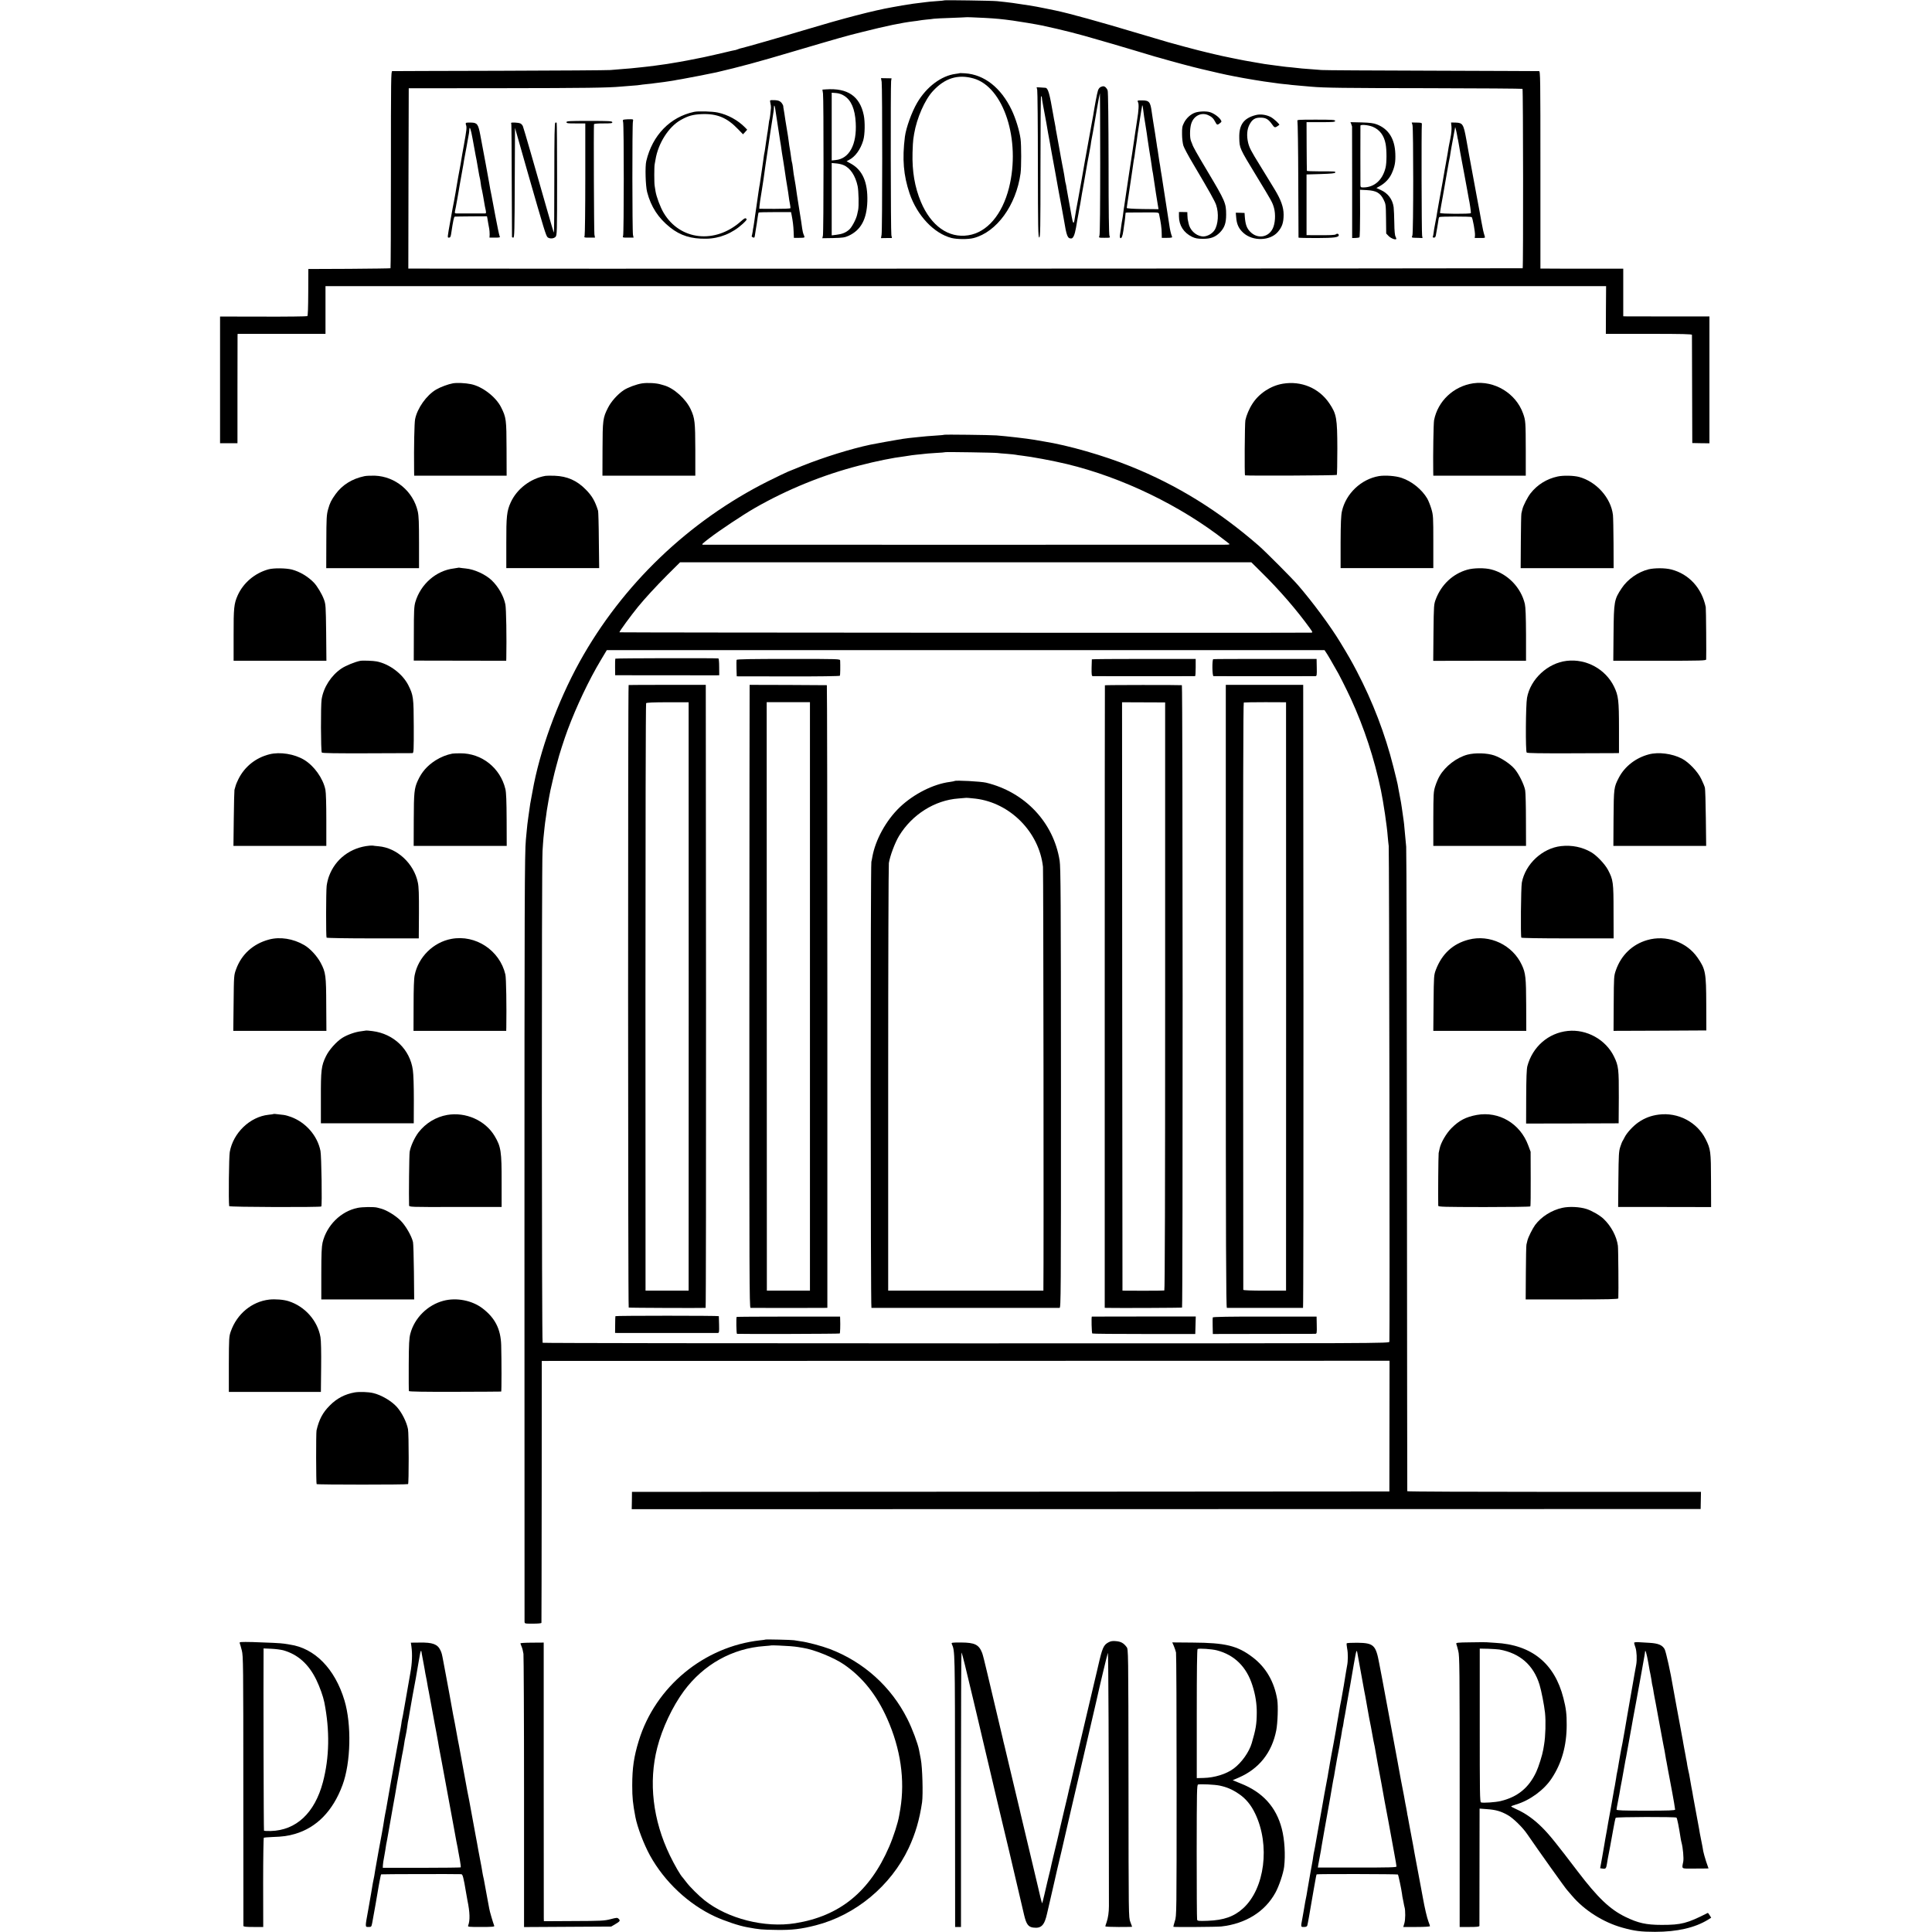
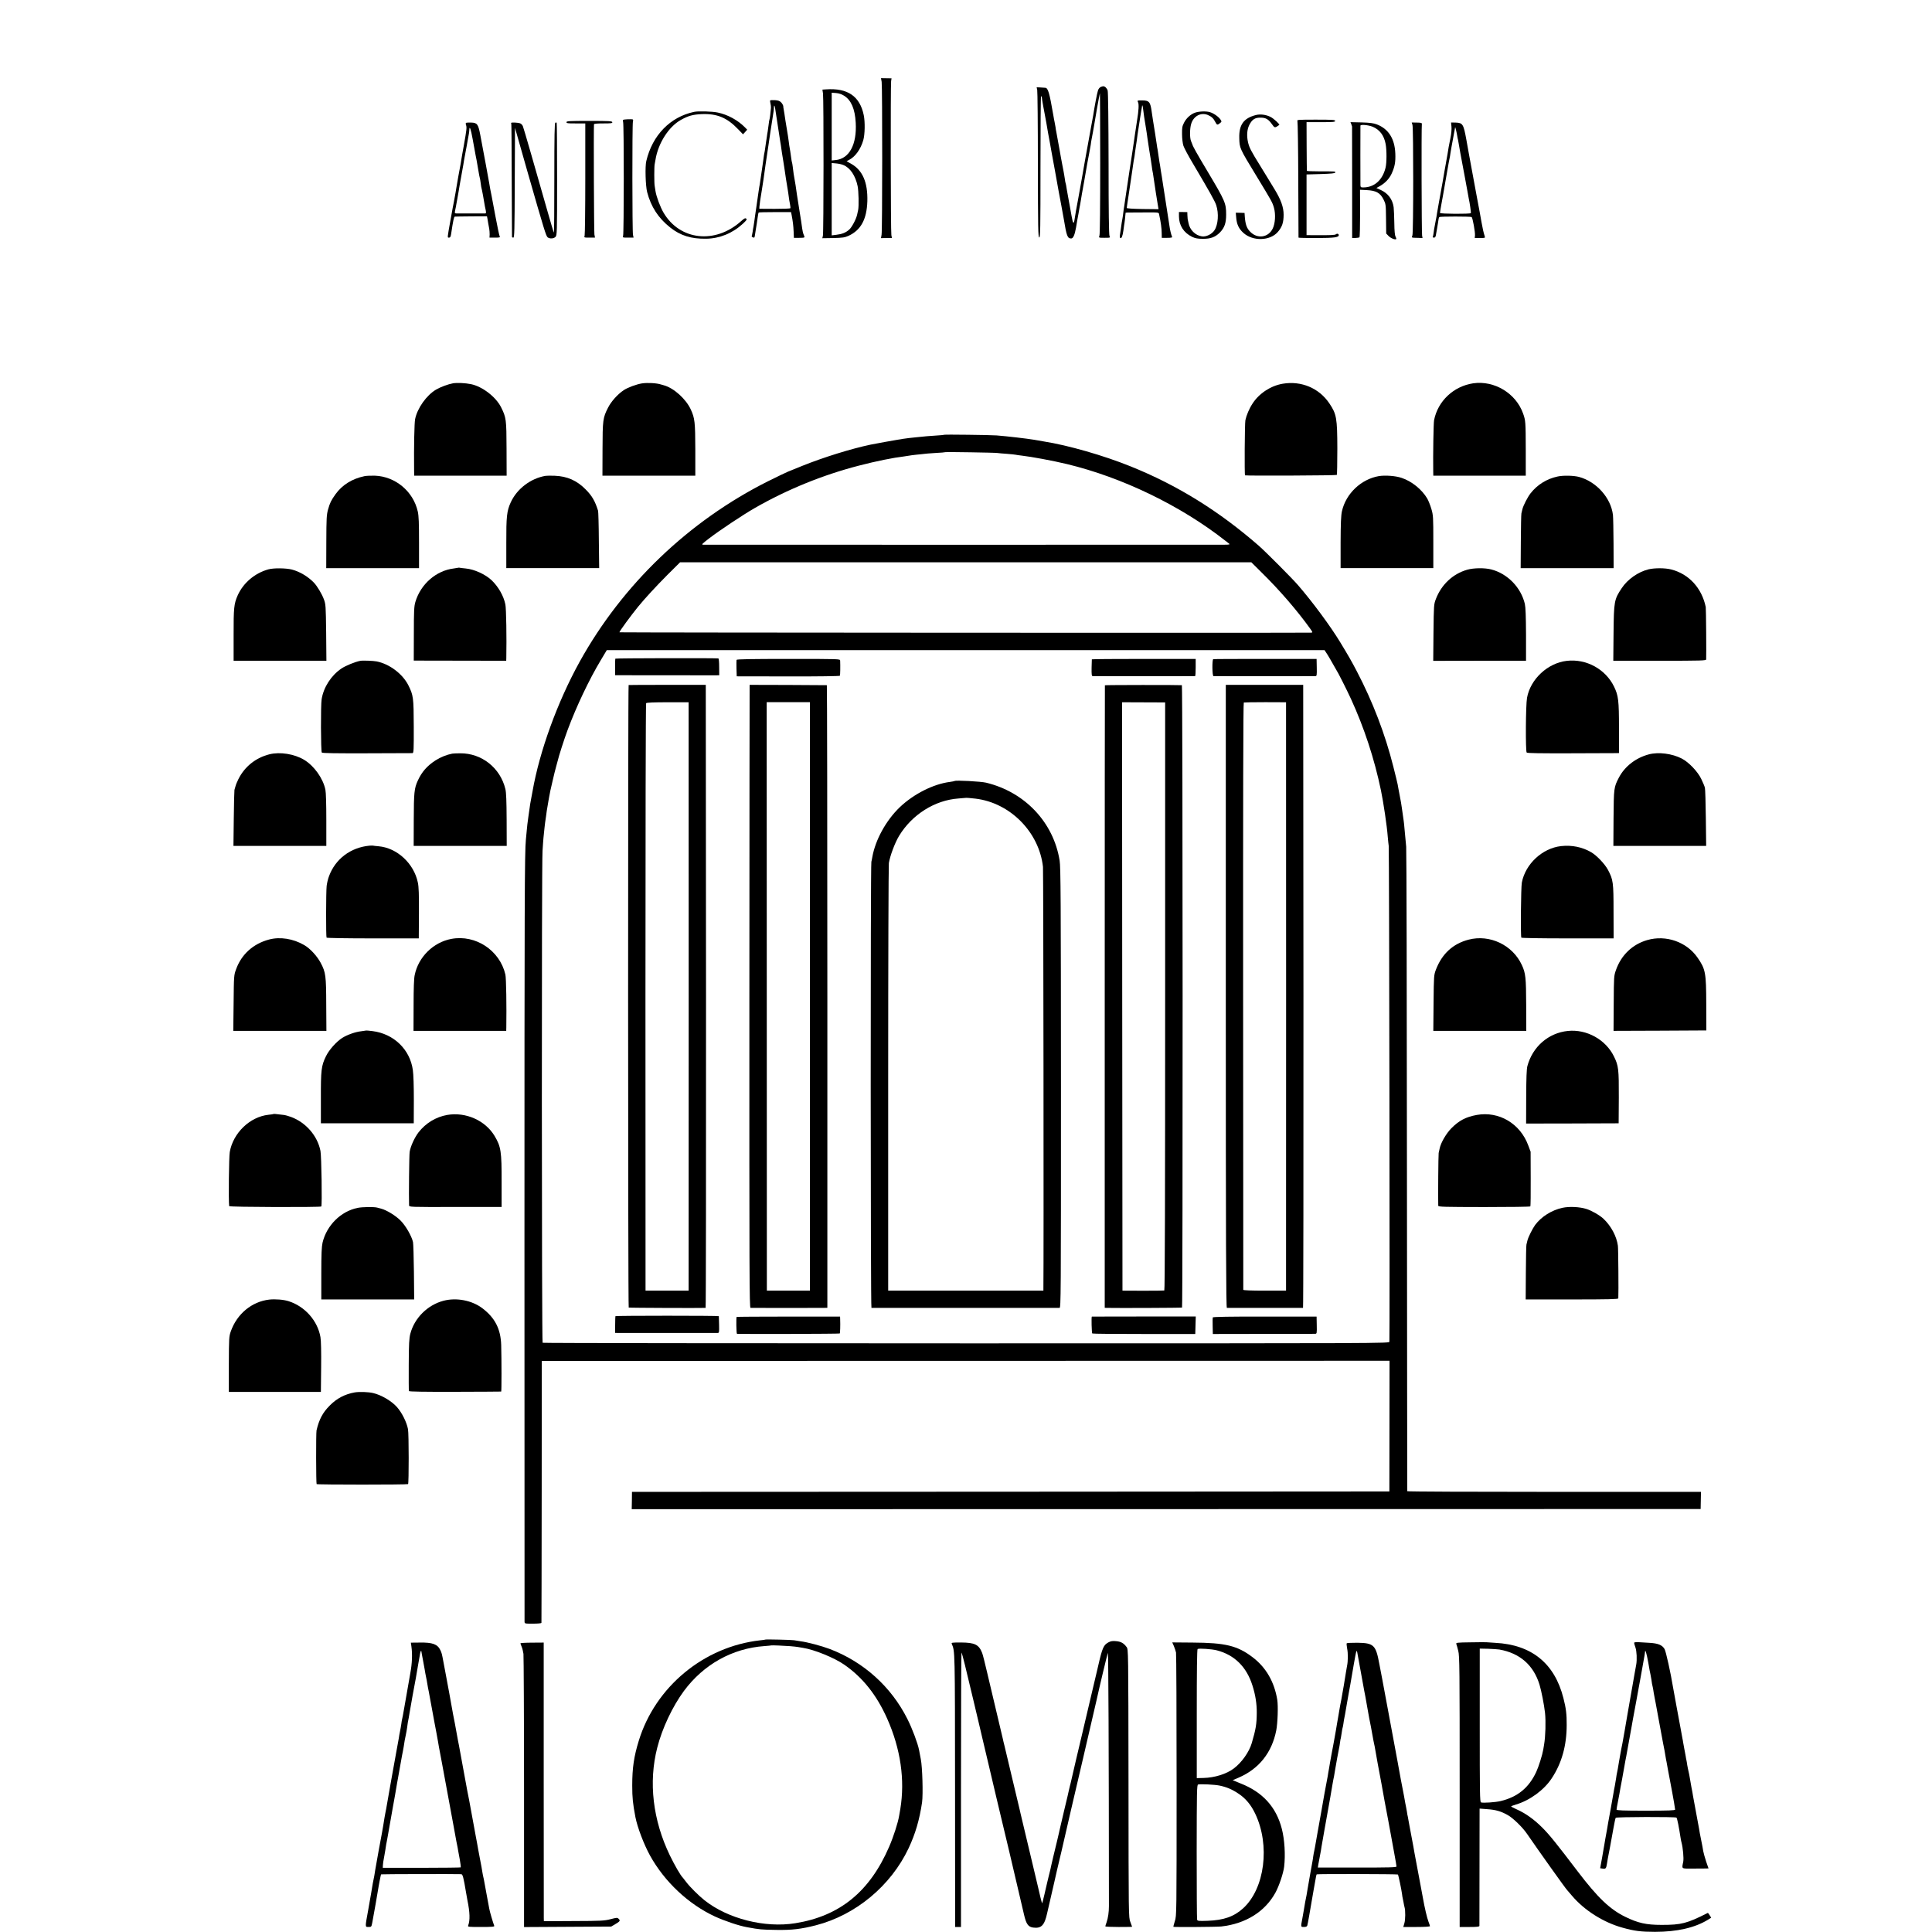
<svg xmlns="http://www.w3.org/2000/svg" version="1.0" width="2309pt" height="2309pt" viewBox="0 0 2309 2309" preserveAspectRatio="xMidYMid meet">
  <g transform="translate(0,2309) scale(0.1,-0.1)" fill="#000000" stroke="none">
-     <path d="M11289 23086 c-2 -2 -47 -7 -100 -10 -52 -4 -106 -8 -120 -11 -13 -2 -49 -6 -80 -10 -31 -3 -67 -8 -80 -10 -13 -3 -41 -7 -64 -10 -34 -5 -71 -11 -180 -31 -224 -39 -592 -135 -1057 -275 -235 -71 -709 -207 -741 -213 -12 -2 -35 -9 -52 -16 -16 -6 -32 -11 -35 -10 -3 0 -54 -11 -115 -26 -60 -14 -117 -28 -125 -29 -8 -2 -67 -15 -130 -29 -102 -22 -283 -56 -380 -71 -19 -3 -46 -7 -60 -10 -43 -7 -221 -31 -305 -39 -119 -13 -144 -15 -225 -21 -47 -3 -112 -9 -145 -12 -33 -3 -629 -7 -1325 -9 -696 -2 -1273 -3 -1282 -4 -15 0 -16 -85 -16 -1176 0 -646 -2 -1177 -5 -1180 -2 -2 -224 -5 -493 -7 l-489 -2 -1 -278 c-1 -185 -4 -281 -11 -285 -6 -4 -243 -7 -527 -6 l-516 1 0 -757 0 -757 104 0 104 0 0 631 c0 347 1 641 1 654 l1 22 525 0 525 0 0 285 0 285 7653 0 7652 0 -2 -285 -1 -285 514 0 c404 0 514 -3 515 -12 0 -7 1 -301 2 -653 l2 -640 103 -2 102 -1 0 758 0 758 -477 0 c-263 0 -495 1 -515 1 l-38 1 0 285 0 284 -427 0 c-236 0 -458 0 -495 1 l-68 0 0 1180 c0 1117 -1 1180 -17 1180 -10 1 -587 2 -1283 5 -696 2 -1287 5 -1315 8 -27 3 -97 8 -155 12 -58 4 -114 9 -124 11 -11 2 -48 6 -83 9 -35 3 -79 7 -98 10 -65 9 -100 14 -150 20 -57 7 -77 10 -195 31 -116 20 -131 23 -160 29 -14 3 -59 12 -100 20 -154 30 -355 78 -570 136 -80 22 -168 46 -197 54 -28 8 -179 52 -335 99 -500 150 -857 248 -1016 281 -10 2 -62 13 -117 24 -93 19 -131 26 -195 36 -54 9 -167 25 -200 30 -19 2 -60 7 -90 11 -30 4 -73 8 -95 10 -53 6 -622 14 -626 10z m481 -210 c141 -8 194 -13 335 -32 75 -10 289 -46 350 -59 246 -53 431 -100 675 -172 85 -25 162 -47 170 -49 8 -2 121 -35 250 -74 129 -39 242 -73 250 -75 8 -2 38 -11 65 -18 155 -45 394 -109 490 -131 186 -44 279 -65 305 -70 14 -2 59 -11 100 -20 108 -22 357 -63 429 -71 19 -3 48 -6 65 -9 17 -3 58 -8 91 -11 33 -3 74 -7 90 -10 17 -2 66 -6 110 -10 44 -4 100 -8 125 -11 153 -14 391 -17 1397 -18 617 -1 1125 -5 1129 -8 8 -9 10 -2135 2 -2144 -4 -3 -12921 -8 -13291 -4 l-27 0 2 1077 3 1078 1125 1 c983 1 1259 5 1410 19 19 2 76 6 125 10 50 3 97 8 105 10 8 2 46 6 83 10 37 3 76 8 85 10 9 1 42 6 72 9 30 4 66 8 80 11 14 2 41 6 60 9 19 3 44 7 55 10 11 2 40 7 65 11 39 6 368 70 410 80 275 64 499 124 925 251 564 166 618 182 825 233 286 72 465 109 612 127 24 2 53 7 64 9 12 3 50 7 85 11 35 3 75 7 89 10 14 2 106 7 205 10 99 4 181 7 182 8 2 2 103 -2 223 -8z" />
-     <path d="M11468 22215 c-1 -1 -23 -5 -48 -8 -170 -22 -347 -155 -458 -344 -65 -110 -133 -299 -147 -405 -34 -269 -17 -464 56 -681 90 -263 290 -476 500 -531 68 -17 200 -18 265 -1 276 72 508 391 561 773 10 72 10 339 0 412 -14 102 -58 244 -106 345 -127 266 -327 424 -558 439 -34 2 -63 3 -65 1z m165 -62 c362 -100 569 -736 426 -1307 -81 -322 -263 -534 -487 -568 -235 -37 -445 112 -566 399 -74 178 -106 365 -100 588 2 72 6 144 9 160 2 17 7 46 10 65 32 189 127 406 224 511 142 155 298 204 484 152z" />
    <path d="M10537 22111 c9 -60 9 -1774 -1 -1826 l-7 -41 65 1 66 0 -7 35 c-8 37 -10 1781 -3 1840 l5 34 -63 1 -63 1 8 -45z" />
    <path d="M13154 22050 c-12 -5 -27 -24 -32 -42 -11 -32 -41 -194 -57 -298 -2 -14 -13 -72 -24 -130 -19 -102 -64 -349 -76 -420 -3 -19 -19 -109 -35 -200 -17 -91 -32 -178 -35 -195 -3 -16 -7 -39 -9 -50 -17 -89 -38 -205 -41 -231 -11 -81 -21 -75 -38 23 -9 54 -19 109 -22 123 -3 14 -8 41 -11 60 -4 19 -8 44 -10 55 -2 11 -9 49 -15 84 -5 36 -11 67 -13 70 -2 3 -7 28 -10 54 -4 26 -11 71 -17 100 -6 29 -12 63 -15 77 -2 14 -9 48 -14 75 -5 28 -12 66 -15 85 -6 36 -34 189 -41 225 -3 11 -7 36 -9 55 -3 19 -8 46 -11 60 -3 14 -10 48 -14 75 -48 278 -64 334 -98 336 -9 1 -36 3 -60 4 l-43 2 7 -31 c4 -17 8 -420 8 -896 1 -761 3 -865 16 -868 13 -2 15 96 15 843 0 465 3 845 7 845 5 0 8 -6 9 -12 0 -7 2 -22 4 -33 2 -11 9 -47 14 -80 6 -33 13 -71 16 -85 6 -29 36 -194 41 -230 7 -42 11 -63 24 -130 6 -36 14 -76 16 -90 3 -14 23 -122 44 -240 21 -118 41 -226 43 -240 3 -14 16 -88 31 -165 14 -77 27 -151 30 -165 33 -202 44 -230 88 -230 24 0 42 41 58 130 7 41 14 84 16 95 2 11 8 45 14 75 5 30 11 64 13 75 3 11 8 40 12 65 3 25 22 131 41 235 18 105 36 206 39 225 3 19 12 67 20 105 7 39 16 88 20 110 3 23 7 52 10 65 3 14 10 52 16 85 5 33 12 71 15 85 2 14 18 104 34 200 17 96 33 180 35 185 2 6 4 -369 4 -833 0 -504 -3 -852 -9 -867 -10 -27 -10 -27 60 -27 70 0 71 1 60 22 -7 13 -11 290 -11 862 -1 517 -5 856 -11 876 -9 29 -34 53 -55 51 -4 0 -18 -4 -29 -9z" />
    <path d="M9872 22022 l-43 -3 7 -47 c9 -60 8 -1657 -1 -1698 l-7 -31 130 2 c114 3 137 6 184 27 147 68 217 197 224 413 6 225 -56 370 -194 448 l-54 30 28 15 c74 37 139 126 171 235 20 68 23 218 6 301 -47 227 -193 326 -451 308z m216 -76 c85 -53 130 -158 139 -322 15 -261 -77 -432 -241 -447 l-46 -5 0 405 0 405 53 -4 c34 -3 67 -14 95 -32z m-7 -829 c80 -33 143 -127 169 -252 12 -60 16 -238 6 -285 -3 -14 -8 -38 -12 -55 -11 -53 -64 -154 -97 -181 -42 -36 -84 -52 -151 -60 l-56 -7 0 433 0 432 53 -5 c28 -2 68 -11 88 -20z" />
    <path d="M9205 21890 c-3 -4 -1 -20 3 -36 4 -16 7 -40 6 -54 -4 -50 -14 -133 -18 -139 -2 -3 -7 -31 -10 -62 -4 -31 -9 -67 -11 -80 -3 -13 -7 -41 -10 -64 -3 -22 -8 -51 -10 -65 -2 -14 -7 -45 -10 -70 -3 -25 -8 -52 -10 -60 -2 -8 -7 -37 -10 -65 -3 -27 -12 -90 -20 -140 -7 -49 -17 -110 -20 -135 -3 -25 -8 -52 -10 -60 -2 -8 -6 -37 -10 -65 -3 -27 -15 -106 -25 -175 -10 -69 -22 -147 -25 -175 -4 -27 -8 -57 -10 -65 -2 -8 -7 -35 -10 -60 -4 -24 -9 -48 -11 -52 -5 -8 24 -23 31 -16 4 3 6 14 20 108 4 25 9 52 10 61 2 9 6 40 10 70 4 30 9 56 12 59 2 3 90 5 196 5 l191 0 7 -35 c14 -72 21 -127 24 -199 l3 -74 48 0 c90 2 85 -1 70 36 -8 17 -16 52 -19 77 -5 39 -16 115 -32 210 -2 14 -9 57 -15 95 -6 39 -13 81 -15 95 -2 14 -7 45 -10 70 -3 25 -10 68 -15 95 -11 57 -19 111 -26 175 -3 24 -7 47 -9 50 -2 3 -6 29 -10 59 -4 30 -8 61 -10 70 -8 42 -18 109 -20 131 -3 26 -9 66 -25 160 -11 67 -17 101 -25 160 -4 25 -9 52 -10 60 -2 8 -4 23 -4 32 -1 9 -11 28 -23 42 -18 19 -35 26 -76 29 -29 2 -55 0 -57 -3z m59 -95 c2 -17 7 -46 10 -65 13 -86 45 -298 50 -326 6 -30 10 -61 21 -139 3 -22 10 -66 16 -98 6 -33 12 -73 14 -90 6 -49 31 -206 40 -257 3 -14 7 -47 11 -75 3 -27 10 -69 15 -93 5 -24 7 -47 5 -51 -3 -4 -87 -7 -188 -7 l-183 1 1 25 c2 30 10 84 30 204 8 50 17 108 20 130 5 42 40 284 48 333 3 16 8 48 11 73 13 92 33 227 46 305 5 33 11 71 13 85 3 14 5 38 5 54 1 36 8 31 15 -9z" />
    <path d="M13601 21868 c12 -22 8 -99 -11 -213 -5 -33 -12 -78 -15 -100 -3 -22 -8 -51 -10 -65 -2 -14 -7 -45 -10 -70 -3 -25 -15 -103 -26 -175 -11 -71 -25 -159 -30 -195 -12 -82 -25 -171 -44 -295 -3 -22 -8 -56 -11 -75 -2 -19 -6 -46 -9 -60 -3 -14 -7 -45 -10 -70 -3 -25 -7 -56 -10 -70 -6 -30 -12 -69 -20 -130 -3 -25 -8 -57 -11 -72 -2 -15 0 -29 5 -33 15 -9 28 24 37 90 4 33 8 62 9 65 5 20 18 137 17 143 -2 8 -4 8 198 8 213 1 198 3 204 -28 19 -85 30 -166 30 -222 l1 -54 45 0 c82 1 83 2 75 21 -10 24 -23 79 -30 132 -6 43 -35 231 -55 355 -5 33 -15 94 -21 135 -6 41 -13 82 -14 92 -2 9 -7 38 -11 65 -3 26 -8 57 -10 68 -3 11 -9 52 -15 92 -5 39 -12 82 -14 95 -3 13 -8 43 -11 68 -3 25 -8 54 -10 65 -2 10 -6 37 -9 60 -8 51 -13 86 -25 155 -5 30 -12 75 -15 100 -16 122 -30 140 -116 140 -58 0 -59 -1 -48 -22z m63 -99 c4 -31 8 -65 10 -75 2 -11 9 -55 16 -99 7 -44 13 -87 15 -95 2 -8 6 -37 9 -65 4 -27 14 -93 22 -145 18 -107 19 -116 29 -185 3 -27 8 -57 10 -65 2 -8 7 -35 10 -60 3 -25 10 -70 15 -100 5 -30 12 -75 15 -100 4 -25 12 -78 19 -118 l12 -72 -190 2 c-120 2 -190 7 -190 13 1 6 4 28 7 50 3 22 10 69 16 105 13 82 23 149 26 175 4 26 15 103 20 135 2 14 7 45 10 70 3 25 8 52 10 60 2 8 7 39 10 69 4 30 9 63 11 75 2 12 7 41 10 66 3 25 7 56 9 70 2 14 7 43 10 65 3 22 8 51 10 65 3 14 7 43 10 65 3 22 10 64 15 94 6 30 10 57 10 60 0 2 2 2 4 0 2 -2 7 -29 10 -60z" />
    <path d="M8295 21753 c-286 -61 -498 -279 -571 -588 -16 -64 -9 -297 10 -370 46 -177 135 -313 276 -424 122 -97 251 -137 430 -134 160 2 314 65 437 178 45 42 53 53 41 62 -11 10 -24 3 -63 -32 -308 -275 -729 -228 -924 102 -41 70 -86 191 -97 259 -3 22 -7 50 -10 64 -6 32 -6 228 0 256 2 12 7 37 10 55 31 195 157 394 302 475 89 50 144 65 247 70 186 8 305 -41 439 -181 l58 -60 25 27 25 28 -27 28 c-85 86 -205 152 -325 177 -64 14 -235 19 -283 8z" />
    <path d="M14284 21744 c-54 -19 -105 -65 -133 -120 -22 -42 -25 -62 -24 -139 0 -49 8 -111 16 -136 8 -26 61 -125 118 -220 191 -323 259 -443 274 -490 33 -99 24 -232 -20 -300 -31 -48 -101 -82 -151 -74 -79 12 -145 78 -160 160 -5 22 -9 43 -10 48 -1 4 -2 24 -3 45 l-1 37 -50 1 -50 0 0 -51 c0 -109 57 -197 158 -246 36 -17 65 -23 127 -23 93 -1 149 20 204 75 55 57 75 111 75 214 0 137 -11 162 -222 516 -131 219 -176 300 -182 324 -2 6 -9 24 -16 40 -16 39 -15 148 2 204 28 94 116 141 199 107 43 -18 68 -41 89 -83 19 -38 26 -40 56 -15 22 18 22 19 6 44 -22 33 -83 76 -127 88 -44 13 -128 10 -175 -6z" />
    <path d="M15009 21715 c-145 -37 -202 -116 -198 -273 3 -124 1 -120 206 -457 186 -306 189 -311 209 -380 21 -76 15 -187 -16 -248 -53 -107 -184 -125 -269 -36 -41 41 -57 88 -64 179 l-3 45 -52 2 -53 1 5 -56 c6 -82 31 -136 87 -186 113 -101 316 -96 410 11 52 60 70 113 70 208 0 88 -32 178 -107 301 -37 60 -74 121 -83 136 -9 15 -50 83 -92 150 -109 176 -128 213 -143 276 -18 80 -13 153 15 209 33 65 68 88 133 87 64 0 95 -18 138 -79 32 -46 35 -46 87 -8 9 7 -66 76 -103 95 -54 28 -124 37 -177 23z" />
    <path d="M7467 21662 c-24 -3 -26 -6 -20 -30 11 -36 10 -1331 0 -1359 -8 -22 -7 -23 58 -23 l67 0 -7 32 c-9 40 -10 1313 -1 1353 6 29 5 30 -31 30 -21 0 -50 -1 -66 -3z" />
    <path d="M15506 21643 c4 -10 9 -326 10 -703 1 -377 3 -687 3 -690 1 -3 99 -5 219 -5 211 1 262 8 262 35 0 16 -20 22 -34 10 -13 -10 -60 -12 -266 -11 l-85 1 0 363 0 362 170 5 c125 4 171 8 173 18 2 14 8 14 -185 14 -84 0 -154 3 -154 6 -1 4 -2 136 -3 295 l-1 287 171 0 c145 0 171 2 171 15 0 13 -32 15 -230 15 -215 0 -229 -1 -221 -17z" />
    <path d="M6770 21630 c0 -13 17 -16 113 -15 l112 0 0 -660 c0 -363 -4 -670 -8 -682 -8 -22 -7 -23 58 -23 l66 0 -7 38 c-5 27 -10 1248 -5 1317 1 7 43 10 111 10 94 0 110 2 108 15 -3 13 -40 15 -276 15 -239 0 -272 -2 -272 -15z" />
    <path d="M5573 21623 c-8 -3 -9 -12 -3 -28 10 -27 7 -56 -26 -240 -14 -77 -28 -153 -30 -170 -2 -16 -6 -41 -9 -55 -11 -55 -47 -257 -51 -285 -2 -16 -6 -41 -9 -55 -3 -14 -7 -38 -10 -55 -3 -16 -8 -41 -10 -55 -10 -48 -15 -76 -41 -220 -39 -217 -38 -210 -20 -210 18 0 23 9 30 60 21 142 32 190 41 191 5 1 94 2 197 3 l188 1 5 -25 c2 -14 7 -41 10 -60 3 -19 8 -48 12 -65 3 -16 5 -47 5 -67 l-2 -38 65 0 c59 0 65 2 56 18 -5 9 -27 116 -50 237 -23 121 -43 231 -46 245 -3 14 -10 50 -16 80 -5 30 -12 64 -13 75 -4 22 -33 184 -41 225 -6 31 -38 205 -65 347 -24 128 -37 146 -107 148 -27 1 -54 0 -60 -2z m76 -196 c27 -152 29 -163 36 -197 8 -36 11 -54 30 -165 9 -55 18 -102 20 -105 2 -3 6 -30 10 -60 4 -30 8 -57 10 -60 3 -5 31 -154 40 -215 2 -11 7 -35 11 -52 4 -22 3 -33 -5 -34 -6 0 -81 0 -166 0 -85 0 -166 0 -179 0 -22 1 -23 3 -16 39 5 20 11 53 14 72 3 19 8 46 11 60 3 14 10 52 15 85 11 69 13 79 41 235 12 63 23 129 25 145 3 17 9 53 15 81 5 28 12 64 15 80 2 16 9 52 14 79 15 78 18 98 19 123 2 55 18 11 40 -111z" />
    <path d="M6109 21621 c-1 -3 0 -10 2 -16 2 -5 4 -309 5 -675 1 -366 3 -668 3 -672 1 -5 8 -8 16 -8 13 0 15 82 17 656 l3 656 149 -524 c202 -704 222 -770 242 -785 26 -19 71 -16 93 6 18 18 19 45 19 687 0 368 -2 672 -5 676 -2 4 -9 5 -16 2 -9 -3 -12 -152 -12 -659 0 -360 -2 -655 -5 -655 -3 0 -38 118 -79 263 -148 520 -281 983 -292 1009 -6 15 -21 30 -33 34 -29 10 -106 13 -107 5z" />
    <path d="M16149 21608 c5 -13 9 -26 10 -30 0 -5 1 -306 1 -670 l0 -663 39 1 c22 1 43 4 48 7 5 3 8 132 8 287 l-1 282 81 -4 c111 -6 159 -32 199 -110 28 -56 29 -60 31 -233 l2 -176 28 -29 c26 -27 80 -49 92 -37 2 3 -1 16 -8 29 -9 15 -14 69 -15 163 -1 77 -5 162 -8 189 -13 94 -68 167 -155 206 l-51 23 43 24 c63 36 113 89 141 152 36 81 46 135 42 236 -7 177 -81 294 -220 348 -39 15 -81 21 -183 24 l-133 3 9 -22z m257 -33 c83 -35 135 -103 154 -205 14 -75 14 -226 -1 -285 -36 -148 -135 -235 -266 -235 -29 0 -33 3 -34 28 -1 28 -1 687 0 710 1 17 96 8 147 -13z" />
    <path d="M16881 21596 c12 -43 12 -1288 -1 -1320 -11 -29 -16 -27 73 -29 l48 -2 -5 31 c-6 29 -9 1287 -3 1328 2 18 -5 20 -59 21 l-62 1 9 -30z" />
    <path d="M17347 21576 c3 -30 -2 -86 -12 -134 -9 -45 -18 -94 -21 -107 -5 -35 -22 -134 -29 -170 -2 -16 -7 -40 -9 -51 -2 -12 -7 -37 -10 -55 -17 -102 -32 -185 -71 -399 -8 -47 -18 -101 -21 -120 -2 -19 -9 -57 -15 -85 -5 -27 -11 -61 -14 -75 -3 -14 -8 -45 -11 -70 -3 -25 -8 -48 -11 -52 -2 -5 5 -8 15 -8 15 0 21 10 26 48 4 26 9 54 11 62 1 8 6 35 10 60 4 25 8 50 9 57 1 7 5 15 8 19 8 8 373 8 386 0 12 -7 44 -184 40 -221 l-3 -29 63 0 c59 -1 63 0 57 19 -15 46 -26 95 -40 175 -18 103 -18 102 -60 325 -27 145 -68 365 -89 482 -2 10 -16 88 -31 173 -34 187 -43 202 -128 205 l-55 1 5 -50z m68 -106 c3 -19 7 -42 10 -50 2 -8 6 -31 9 -50 3 -19 12 -71 20 -115 22 -116 24 -129 46 -245 10 -58 26 -145 36 -195 9 -49 17 -94 18 -100 11 -46 28 -166 25 -172 -6 -12 -369 -10 -369 2 0 5 6 46 14 90 8 44 17 96 21 115 3 19 12 71 20 115 8 44 17 96 20 115 3 19 10 58 15 85 5 28 12 66 15 85 3 19 8 42 10 50 2 8 7 35 10 60 4 25 17 103 31 174 13 71 24 131 25 135 1 8 17 -55 24 -99z" />
    <path d="M5414 18509 c-57 -10 -149 -44 -202 -75 -115 -68 -225 -223 -251 -354 -9 -46 -15 -327 -12 -605 l1 -70 553 0 552 0 -1 320 c-1 352 -4 375 -66 499 -63 124 -225 248 -360 275 -69 14 -164 18 -214 10z" />
    <path d="M7673 18508 c-65 -10 -171 -49 -220 -82 -73 -49 -151 -137 -187 -210 -61 -120 -64 -147 -65 -496 l-1 -315 555 0 555 0 0 310 c-1 333 -6 376 -54 481 -58 126 -202 256 -321 289 -16 5 -32 9 -35 10 -53 17 -160 23 -227 13z" />
    <path d="M15331 18504 c-144 -24 -284 -116 -362 -238 -39 -59 -73 -140 -85 -198 -8 -39 -12 -657 -4 -659 28 -7 1093 -2 1097 5 3 5 6 147 6 316 -1 363 -9 411 -96 540 -123 182 -335 271 -556 234z" />
    <path d="M17607 18509 c-235 -35 -424 -213 -468 -442 -7 -40 -13 -412 -10 -612 l1 -50 553 0 552 0 0 300 c-1 345 -2 358 -32 443 -86 242 -343 397 -596 361z" />
    <path d="M11287 17894 c-2 -2 -43 -6 -93 -9 -83 -5 -152 -11 -234 -20 -19 -2 -62 -7 -95 -10 -33 -4 -67 -8 -75 -10 -8 -2 -35 -7 -60 -10 -40 -6 -271 -48 -325 -59 -233 -49 -561 -151 -815 -253 -74 -30 -153 -62 -175 -71 -22 -9 -128 -60 -235 -113 -949 -476 -1743 -1237 -2253 -2159 -266 -482 -479 -1069 -563 -1550 -2 -14 -9 -47 -14 -75 -11 -55 -16 -87 -25 -155 -3 -25 -8 -56 -10 -70 -11 -79 -15 -111 -20 -170 -3 -36 -8 -83 -10 -105 -15 -149 -17 -741 -17 -4795 1 -2489 1 -4536 1 -4550 1 -25 1 -25 101 -25 59 0 101 4 101 10 1 6 2 712 3 1570 l1 1560 5066 1 5066 1 -1 -781 -1 -781 -4526 -3 -4526 -2 -1 -103 -2 -104 6388 1 6387 1 2 103 2 102 -1754 0 c-965 0 -1756 3 -1756 8 -1 4 -2 1724 -4 3822 -1 2098 -5 3844 -9 3880 -6 60 -8 88 -21 225 -2 28 -6 66 -9 85 -9 60 -15 103 -22 155 -3 28 -15 95 -26 150 -10 55 -22 114 -24 130 -3 17 -26 111 -51 210 -99 394 -247 779 -438 1144 -63 120 -97 180 -198 346 -117 193 -331 482 -506 684 -76 87 -380 392 -466 468 -477 416 -975 725 -1535 950 -322 130 -744 251 -1035 297 -16 3 -68 12 -115 20 -90 15 -322 42 -450 52 -80 6 -618 12 -623 8z m633 -218 c14 -2 66 -7 115 -10 50 -4 97 -9 105 -11 8 -2 40 -7 70 -10 114 -13 374 -61 540 -101 664 -160 1360 -497 1894 -916 16 -13 36 -28 45 -35 13 -10 3 -13 -54 -13 -67 -1 -6168 -1 -6229 0 -26 0 -19 8 70 76 122 94 403 281 544 362 393 225 818 397 1249 508 205 53 407 94 536 109 28 4 57 8 65 10 8 2 47 7 85 11 39 3 78 8 87 9 9 2 70 7 135 11 65 3 120 8 122 10 5 4 591 -5 621 -10z m3155 -1425 c217 -213 423 -452 579 -668 37 -52 37 -53 14 -54 -143 -4 -8260 0 -8265 4 -5 6 136 199 224 307 81 99 212 241 348 378 l153 152 3414 0 3413 0 120 -119z m789 -983 c18 -29 48 -80 66 -113 18 -33 36 -64 40 -70 17 -23 122 -231 175 -346 159 -346 281 -719 359 -1094 29 -138 73 -433 81 -550 4 -44 9 -96 12 -115 6 -41 14 -5895 8 -5925 -4 -20 -12 -20 -5057 -20 -2779 0 -5058 3 -5063 7 -11 7 -13 5703 -1 5878 3 58 9 128 11 155 11 112 17 161 20 185 2 14 7 48 11 75 3 28 8 57 9 67 2 9 7 38 11 65 5 26 9 50 9 53 1 3 5 25 9 50 12 66 12 66 41 190 14 63 33 138 41 166 8 28 16 60 19 70 10 48 80 267 120 373 105 281 254 595 394 829 l73 122 4289 0 4289 0 34 -52z" />
    <path d="M7354 15218 c-2 -4 -4 -50 -3 -102 l1 -96 67 0 c230 -1 1112 -1 1141 -1 l36 1 -1 100 c0 60 -4 100 -10 101 -43 5 -1228 3 -1231 -3z" />
    <path d="M8803 15204 c-2 -6 -2 -53 -1 -104 l3 -93 613 -1 c367 -1 616 3 620 8 4 8 6 113 3 181 -1 20 -7 20 -617 20 -435 0 -618 -3 -621 -11z" />
    <path d="M13049 15210 c-1 -3 -2 -49 -3 -102 -1 -81 1 -98 14 -99 19 -1 1212 -1 1223 0 4 1 7 47 7 104 l0 102 -620 0 c-341 0 -621 -2 -621 -5z" />
    <path d="M14500 15212 c-15 -5 -13 -202 3 -203 16 -1 1197 -1 1219 0 15 1 17 13 15 104 l-2 102 -612 0 c-337 0 -617 -1 -623 -3z" />
    <path d="M7513 14903 c-9 -3 -8 -7431 1 -7440 4 -4 870 -7 919 -4 4 1 6 1676 5 3723 l-3 3723 -457 0 c-251 0 -461 -1 -465 -2z m717 -272 c1 -83 1 -6860 0 -6921 l0 -45 -257 0 -258 0 -1 3505 c0 1928 3 3510 8 3516 5 7 90 11 258 11 l250 0 0 -66z" />
    <path d="M8959 14905 c-1 0 -2 -1675 -3 -3722 -1 -3324 0 -3723 14 -3724 21 -1 814 -1 872 0 l46 1 0 3720 c0 2046 -3 3721 -6 3721 -5 1 -897 5 -923 4z m721 -3724 l0 -3516 -257 0 -258 0 -1 3517 -1 3516 259 0 258 0 0 -3517z" />
    <path d="M13205 14900 c-1 -3 -2 -1678 -2 -3722 l0 -3718 21 -1 c133 -3 898 0 903 4 10 11 9 7437 -2 7438 -33 4 -917 3 -920 -1z m720 -3717 c0 -2335 -3 -3514 -10 -3516 -5 -2 -120 -3 -255 -3 l-245 1 -3 3516 -2 3516 257 -1 258 -1 0 -3512z" />
    <path d="M14650 11183 c0 -2972 3 -3723 13 -3724 16 0 900 0 910 0 4 1 6 1676 5 3723 l-3 3723 -462 0 -463 0 0 -3722z m720 3483 c1 -41 1 -6818 0 -6921 l0 -80 -255 0 c-163 0 -255 4 -256 10 0 6 -1 1586 -2 3513 -1 2327 1 3503 8 3506 6 2 121 4 258 4 l247 -1 0 -31z" />
    <path d="M11409 13756 c-2 -2 -28 -7 -56 -11 -198 -25 -433 -144 -599 -302 -164 -157 -293 -391 -329 -598 -2 -16 -8 -41 -11 -55 -11 -44 -10 -5330 1 -5331 13 0 2225 0 2248 0 16 1 17 129 17 2629 -1 2242 -3 2640 -16 2717 -73 457 -415 819 -879 931 -64 15 -364 31 -376 20z m251 -211 c413 -50 759 -400 805 -815 5 -46 10 -4744 5 -5040 l0 -25 -927 0 -928 0 0 2530 c0 1392 4 2553 8 2580 14 86 72 242 122 325 155 255 427 427 710 447 44 3 81 6 82 7 3 3 67 -2 123 -9z" />
    <path d="M7355 7360 c-1 -3 -3 -49 -3 -102 l-1 -98 37 -1 c50 0 1161 0 1188 0 19 1 20 6 18 99 -1 53 -2 99 -3 102 -1 7 -1232 7 -1236 0z" />
    <path d="M8804 7351 c-7 -8 -4 -201 4 -202 45 -4 1224 -1 1228 4 5 5 8 97 5 172 l-1 30 -616 0 c-338 0 -617 -2 -620 -4z" />
    <path d="M13049 7355 c-7 -1 -2 -198 5 -202 5 -4 284 -6 620 -6 l611 0 3 104 3 105 -621 0 c-341 0 -621 -1 -621 -1z" />
    <path d="M14494 7345 c-2 -5 -2 -52 -1 -104 l2 -94 600 1 c330 0 610 1 622 1 21 1 22 4 20 104 l-2 102 -619 0 c-420 1 -619 -3 -622 -10z" />
    <path d="M4355 17399 c-148 -31 -265 -105 -344 -214 -53 -74 -68 -104 -90 -183 -18 -65 -20 -105 -21 -387 l-1 -315 555 0 554 0 0 304 c0 237 -3 320 -15 373 -54 241 -268 419 -513 428 -47 1 -103 -1 -125 -6z" />
    <path d="M6520 17403 c-178 -30 -342 -155 -416 -317 -47 -103 -54 -167 -53 -488 l0 -298 555 0 555 0 -4 333 c-1 182 -6 341 -9 352 -36 116 -72 179 -148 255 -105 107 -220 158 -370 164 -47 2 -96 1 -110 -1z" />
    <path d="M16480 17400 c-212 -36 -395 -209 -442 -420 -11 -49 -15 -141 -16 -372 l0 -308 554 0 554 0 0 314 c0 298 -1 318 -23 393 -13 44 -35 99 -49 124 -65 110 -186 208 -308 248 -70 24 -195 33 -270 21z" />
    <path d="M18615 17395 c-130 -28 -242 -98 -323 -201 -36 -47 -86 -144 -97 -189 -4 -16 -9 -39 -12 -50 -3 -11 -6 -163 -7 -337 l-2 -318 556 0 555 0 -1 292 c-1 161 -4 316 -7 343 -24 205 -198 399 -405 455 -65 17 -189 20 -257 5z" />
    <path d="M5478 16305 c-2 -1 -27 -5 -55 -9 -210 -25 -396 -187 -459 -401 -15 -51 -18 -105 -18 -380 l-1 -320 553 -1 552 -1 1 31 c5 242 -1 595 -11 642 -21 102 -82 209 -162 287 -74 72 -210 134 -313 143 -27 3 -58 6 -67 8 -9 2 -18 3 -20 1z" />
    <path d="M3206 16285 c-163 -46 -299 -162 -366 -312 -43 -98 -49 -148 -48 -472 l0 -308 555 0 554 0 -3 336 c-4 320 -5 339 -27 398 -23 63 -81 160 -119 199 -71 74 -169 132 -263 157 -72 18 -220 20 -283 2z" />
    <path d="M17535 16281 c-171 -49 -307 -176 -374 -349 -25 -66 -25 -70 -29 -403 l-3 -337 554 1 555 0 0 311 c-1 221 -5 327 -14 368 -46 197 -207 362 -400 412 -80 21 -212 19 -289 -3z" />
    <path d="M19703 16286 c-125 -31 -251 -119 -321 -225 -91 -136 -94 -157 -98 -542 l-3 -326 555 0 c500 0 554 2 555 16 3 49 -1 609 -5 626 -47 227 -201 395 -412 449 -73 19 -198 19 -271 2z" />
    <path d="M4305 15192 c-63 -12 -174 -58 -225 -92 -122 -83 -213 -223 -236 -367 -12 -69 -10 -626 2 -637 7 -8 175 -10 540 -9 291 1 536 2 544 2 14 1 16 39 15 319 -1 347 -5 373 -65 493 -69 136 -226 254 -378 284 -39 8 -169 13 -197 7z" />
    <path d="M18725 15192 c-228 -26 -435 -219 -475 -442 -16 -86 -19 -639 -4 -654 7 -8 170 -10 525 -9 283 1 528 2 546 2 l32 1 0 299 c0 329 -7 387 -58 493 -102 211 -332 337 -566 310z" />
    <path d="M3220 14075 c-163 -41 -295 -146 -370 -295 -15 -30 -31 -68 -35 -85 -5 -16 -10 -37 -13 -45 -2 -8 -6 -162 -8 -342 l-4 -328 555 0 555 0 0 310 c0 185 -4 330 -11 362 -28 136 -135 285 -254 357 -116 70 -289 98 -415 66z" />
    <path d="M5405 14083 c-68 -13 -139 -42 -199 -80 -100 -64 -166 -139 -213 -243 -42 -92 -47 -141 -48 -467 l-1 -313 556 0 556 0 -1 313 c-1 221 -5 328 -15 367 -61 253 -283 429 -540 427 -41 0 -84 -2 -95 -4z" />
-     <path d="M17538 14071 c-130 -35 -264 -138 -332 -254 -16 -26 -39 -80 -52 -120 -22 -69 -23 -87 -24 -394 l0 -323 554 0 554 0 -1 306 c0 169 -4 329 -9 358 -12 68 -77 200 -128 258 -53 61 -158 130 -240 159 -88 30 -229 34 -322 10z" />
    <path d="M19705 14074 c-155 -41 -288 -144 -358 -279 -59 -114 -60 -123 -63 -482 l-2 -333 554 0 555 0 -4 333 c-2 182 -7 346 -11 362 -4 17 -23 63 -43 104 -42 89 -150 202 -233 245 -116 60 -279 81 -395 50z" />
    <path d="M4415 12983 c-224 -21 -407 -158 -483 -365 -12 -31 -24 -83 -28 -115 -8 -70 -9 -607 -1 -619 3 -5 244 -9 554 -9 l548 0 2 300 c1 225 -2 317 -13 367 -47 229 -249 415 -469 434 -33 3 -64 6 -70 8 -5 1 -23 0 -40 -1z" />
    <path d="M18657 12978 c-224 -25 -427 -214 -469 -436 -11 -59 -16 -641 -6 -658 4 -5 219 -9 555 -9 l548 0 -1 320 c0 353 -4 380 -67 500 -38 70 -133 170 -199 209 -108 63 -231 88 -361 74z" />
    <path d="M3214 11861 c-189 -51 -328 -177 -392 -354 -26 -71 -27 -75 -30 -404 l-4 -333 557 0 556 0 -2 310 c-1 348 -6 389 -66 502 -42 80 -127 173 -197 213 -132 77 -290 102 -422 66z" />
    <path d="M5395 11869 c-216 -40 -395 -216 -439 -433 -9 -41 -13 -161 -13 -363 l-1 -303 554 0 554 0 1 38 c4 250 -1 593 -11 635 -67 289 -356 480 -645 426z" />
    <path d="M17552 11860 c-188 -49 -318 -169 -391 -359 -24 -65 -25 -71 -28 -398 l-3 -333 555 0 556 0 -1 309 c-1 327 -7 382 -52 478 -110 239 -384 369 -636 303z" />
    <path d="M19687 11855 c-177 -51 -311 -179 -374 -358 -25 -71 -25 -77 -27 -400 l-2 -327 555 2 554 3 -1 310 c-1 381 -8 421 -104 560 -130 188 -377 275 -601 210z" />
    <path d="M4377 10774 c-1 -1 -29 -5 -61 -9 -68 -7 -166 -42 -225 -79 -71 -45 -160 -145 -196 -221 -55 -113 -61 -164 -60 -500 l0 -300 555 0 555 0 1 275 c0 168 -4 309 -12 362 -34 246 -228 433 -482 465 -40 5 -73 8 -75 7z" />
    <path d="M18738 10769 c-233 -24 -422 -189 -484 -421 -9 -37 -13 -138 -14 -369 l-1 -317 553 1 553 2 2 307 c1 340 -3 380 -58 492 -99 202 -326 328 -551 305z" />
    <path d="M3269 9776 c-2 -2 -29 -6 -60 -9 -222 -24 -423 -217 -463 -445 -10 -53 -16 -581 -7 -647 1 -12 1093 -15 1101 -4 11 15 2 605 -10 664 -36 181 -174 340 -352 406 -29 11 -69 22 -88 24 -99 12 -118 14 -121 11z" />
    <path d="M5345 9765 c-136 -24 -257 -98 -343 -208 -48 -63 -95 -166 -106 -233 -6 -32 -11 -533 -7 -639 1 -21 4 -21 553 -20 l553 0 0 295 c1 369 -8 426 -83 552 -111 187 -345 291 -567 253z" />
    <path d="M17650 9765 c-131 -24 -212 -66 -305 -160 -61 -62 -125 -172 -139 -240 -3 -16 -9 -41 -12 -55 -4 -19 -8 -542 -5 -630 1 -14 66 -15 549 -16 301 0 549 3 552 8 3 4 5 153 4 330 l-1 323 -28 75 c-96 262 -350 412 -615 365z" />
-     <path d="M19824 9769 c-89 -11 -169 -41 -241 -91 -61 -41 -139 -125 -165 -177 -13 -25 -25 -48 -28 -51 -3 -3 -14 -32 -25 -65 -18 -54 -20 -94 -23 -390 l-3 -330 556 0 555 -1 -1 316 c-1 350 -4 376 -65 497 -102 203 -330 322 -560 292z" />
    <path d="M4273 8654 c-200 -41 -369 -209 -418 -415 -11 -50 -15 -132 -15 -371 l0 -308 555 0 555 0 -3 328 c-2 180 -7 341 -11 357 -16 73 -89 199 -150 259 -59 59 -166 124 -231 141 -16 5 -37 10 -45 12 -38 11 -181 9 -237 -3z" />
    <path d="M18673 8655 c-129 -28 -252 -106 -326 -205 -31 -43 -82 -144 -92 -185 -4 -16 -9 -39 -12 -50 -3 -11 -6 -163 -7 -337 l-2 -318 553 0 c435 0 553 3 554 13 4 75 0 593 -5 629 -15 111 -80 234 -170 320 -43 42 -142 99 -205 119 -82 26 -206 32 -288 14z" />
    <path d="M3217 7558 c-207 -24 -384 -170 -458 -378 -22 -63 -23 -77 -24 -395 l0 -330 550 0 550 0 3 295 c2 181 -1 320 -8 359 -34 196 -185 368 -381 430 -58 19 -160 27 -232 19z" />
    <path d="M5300 7544 c-190 -50 -347 -206 -396 -394 -14 -54 -18 -118 -19 -370 -1 -168 0 -310 2 -315 2 -7 192 -10 551 -9 301 1 549 2 552 3 5 1 5 378 0 556 -6 192 -74 325 -224 439 -125 95 -311 131 -466 90z" />
    <path d="M4240 6449 c-118 -21 -215 -71 -300 -158 -83 -83 -127 -166 -157 -296 -7 -30 -6 -635 1 -642 7 -8 1080 -8 1093 0 10 6 10 603 -1 657 -16 84 -73 198 -133 265 -63 71 -187 144 -283 166 -59 14 -164 17 -220 8z" />
    <path d="M9148 3495 c-2 -2 -30 -6 -63 -9 -673 -75 -1253 -555 -1451 -1201 -58 -189 -78 -324 -78 -535 0 -145 7 -213 38 -377 24 -123 101 -325 174 -458 174 -315 460 -583 777 -730 119 -54 287 -111 385 -128 153 -28 169 -29 350 -32 186 -3 294 10 470 55 476 122 897 472 1109 921 81 173 130 339 161 549 13 95 4 419 -15 515 -9 44 -18 93 -21 110 -15 78 -80 253 -139 370 -194 387 -524 684 -930 838 -96 36 -267 82 -350 92 -27 4 -61 9 -75 12 -26 5 -337 12 -342 8z m297 -79 c39 -3 80 -8 91 -10 12 -2 39 -7 60 -10 137 -21 376 -119 494 -201 222 -154 388 -364 513 -645 161 -362 214 -732 157 -1080 -5 -30 -11 -66 -14 -80 -14 -85 -67 -250 -119 -370 -232 -538 -591 -830 -1122 -915 -364 -59 -806 53 -1085 274 -68 54 -175 160 -217 216 -21 28 -40 52 -43 55 -27 26 -95 144 -154 265 -204 422 -257 875 -151 1288 59 232 182 492 319 678 235 317 579 509 961 536 44 3 81 7 82 8 4 3 153 -3 228 -9z" />
    <path d="M13250 3463 c-61 -32 -75 -63 -126 -285 -2 -10 -6 -26 -8 -35 -3 -10 -18 -76 -35 -148 -17 -71 -56 -236 -86 -365 -31 -129 -58 -244 -60 -255 -3 -11 -34 -146 -71 -300 -36 -154 -67 -288 -69 -298 -2 -10 -6 -26 -9 -35 -3 -9 -7 -28 -10 -42 -2 -14 -27 -119 -55 -235 -27 -115 -52 -221 -55 -235 -3 -14 -7 -34 -10 -45 -2 -11 -12 -51 -21 -90 -9 -38 -30 -126 -47 -195 -16 -69 -32 -136 -34 -150 -3 -14 -12 -52 -21 -85 -8 -33 -16 -67 -18 -75 -13 -61 -57 -245 -60 -248 -2 -3 -36 131 -51 203 -1 6 -30 127 -64 270 -71 295 -139 583 -144 605 -1 8 -6 26 -9 40 -4 14 -43 178 -87 365 -44 187 -87 367 -95 400 -9 33 -17 69 -19 80 -3 11 -35 146 -71 300 -36 154 -89 375 -116 490 -27 116 -54 224 -61 240 -39 100 -88 124 -252 125 -109 0 -118 -1 -111 -17 38 -90 38 -53 39 -1750 l1 -1633 35 0 35 0 0 1640 c0 902 3 1640 6 1640 3 0 22 -69 42 -152 55 -226 158 -660 162 -678 6 -29 24 -106 54 -230 16 -69 48 -204 71 -300 22 -96 61 -260 86 -365 25 -104 56 -235 69 -290 13 -55 52 -217 86 -360 34 -143 83 -352 109 -465 27 -113 58 -246 69 -295 26 -111 50 -144 108 -152 98 -13 136 26 168 173 4 19 27 118 85 369 17 72 32 139 34 150 3 11 14 61 26 110 12 50 23 97 25 105 9 45 213 921 260 1120 23 98 153 657 160 690 31 143 128 550 135 565 7 16 12 -1165 13 -3025 0 -72 -10 -142 -28 -194 -8 -22 -15 -44 -15 -48 0 -5 72 -8 160 -8 88 0 160 1 160 3 0 1 -9 27 -21 57 -21 55 -21 56 -22 1657 -2 1601 -2 1602 -23 1629 -34 46 -67 65 -125 70 -40 4 -63 1 -89 -13z" />
-     <path d="M2865 3452 c4 -9 15 -48 25 -87 17 -66 18 -159 18 -1675 0 -883 1 -1611 1 -1617 1 -10 32 -13 119 -13 l118 0 -1 531 c0 292 4 533 8 536 4 2 49 6 100 8 126 4 190 13 272 37 260 76 454 275 568 583 100 269 110 724 24 1012 -114 379 -355 625 -653 668 -27 4 -58 9 -69 11 -32 6 -198 14 -373 19 -150 3 -163 2 -157 -13z m520 -85 c174 -49 303 -164 395 -352 42 -87 82 -199 96 -269 67 -338 61 -661 -17 -956 -98 -368 -319 -575 -623 -583 -41 -1 -77 1 -81 4 -4 4 -8 1778 -5 2141 l0 37 93 -4 c50 -2 115 -11 142 -18z" />
    <path d="M17577 3462 c-165 -2 -178 -4 -172 -20 4 -9 14 -46 23 -82 16 -59 17 -207 17 -1682 l0 -1618 118 0 c86 0 117 3 118 13 0 6 1 325 1 707 l1 695 91 -7 c102 -7 165 -25 246 -71 62 -34 178 -147 230 -224 140 -204 464 -659 480 -673 3 -3 28 -32 55 -64 148 -176 377 -321 605 -384 142 -40 221 -50 390 -50 264 0 477 49 633 145 l38 24 -18 29 c-10 17 -20 29 -23 28 -248 -126 -316 -143 -550 -143 -187 0 -283 22 -435 96 -186 91 -330 229 -570 544 -250 329 -338 438 -420 520 -98 99 -203 174 -307 220 -37 17 -68 33 -68 36 0 3 26 13 59 23 165 49 334 173 425 311 120 180 180 392 180 640 1 126 -8 200 -39 320 -105 416 -381 639 -815 661 -52 3 -99 6 -105 7 -5 1 -90 1 -188 -1z m343 -86 c245 -44 407 -186 479 -419 22 -71 56 -245 66 -337 11 -105 6 -281 -11 -380 -2 -14 -7 -41 -10 -60 -11 -65 -55 -205 -84 -267 -88 -189 -222 -299 -425 -348 -62 -15 -213 -25 -235 -16 -14 5 -15 112 -15 922 l0 916 100 -2 c55 -2 116 -6 135 -9z" />
    <path d="M19530 3456 c0 -6 7 -31 16 -56 15 -44 20 -144 9 -205 -3 -16 -12 -66 -20 -110 -8 -44 -17 -96 -20 -115 -3 -19 -20 -111 -36 -205 -17 -93 -32 -181 -34 -195 -2 -14 -15 -90 -29 -170 -25 -142 -30 -169 -41 -220 -2 -14 -7 -38 -10 -55 -3 -16 -9 -55 -15 -85 -5 -30 -12 -71 -15 -90 -3 -19 -8 -42 -10 -50 -2 -8 -7 -35 -10 -60 -4 -25 -11 -67 -16 -95 -6 -27 -12 -61 -14 -75 -2 -14 -20 -113 -39 -220 -20 -107 -38 -208 -40 -225 -7 -39 -15 -84 -21 -115 -2 -13 -7 -40 -10 -60 -3 -19 -16 -92 -28 -162 l-23 -126 28 -4 c38 -6 44 0 53 57 5 28 9 55 10 60 8 37 48 251 66 355 12 69 25 130 29 135 9 11 716 13 726 2 9 -9 30 -115 50 -247 3 -19 8 -43 11 -53 16 -58 28 -186 20 -227 -18 -90 -27 -82 113 -82 69 0 139 1 157 1 l32 1 -29 84 c-15 46 -30 101 -34 122 -3 22 -14 82 -25 134 -11 52 -22 113 -25 135 -4 22 -20 112 -37 200 -16 88 -32 174 -35 190 -2 17 -11 66 -20 110 -8 44 -17 96 -20 115 -3 19 -9 51 -14 70 -5 19 -11 53 -15 74 -3 21 -7 48 -10 60 -3 12 -7 33 -9 49 -3 15 -10 55 -17 90 -6 34 -13 69 -14 77 -1 8 -4 29 -8 45 -3 17 -13 68 -21 115 -9 47 -32 171 -51 275 -20 105 -38 206 -41 225 -27 166 -84 423 -100 451 -28 49 -77 69 -181 75 -48 3 -109 6 -135 8 -29 1 -48 -2 -48 -8z m170 -242 c11 -65 22 -126 25 -134 2 -8 7 -35 11 -60 3 -25 7 -49 8 -55 1 -5 5 -23 9 -40 3 -16 9 -46 11 -65 3 -19 8 -46 11 -60 7 -32 7 -35 54 -290 54 -293 51 -275 65 -345 2 -11 7 -40 11 -65 4 -25 9 -54 12 -65 2 -11 10 -56 18 -100 8 -44 17 -91 20 -105 3 -14 9 -50 15 -80 6 -30 12 -66 15 -80 12 -62 35 -196 35 -207 0 -10 -77 -13 -350 -13 -273 0 -350 3 -350 13 0 6 6 44 14 82 8 39 17 86 20 105 8 52 15 87 31 170 7 41 19 104 25 140 7 36 14 76 16 90 3 14 7 34 9 45 9 47 56 305 66 365 7 36 13 74 15 85 19 103 34 185 39 210 6 37 23 131 30 165 3 14 8 41 11 60 4 19 8 44 10 55 2 11 13 73 25 139 12 65 23 126 24 135 2 9 4 25 5 36 2 44 19 -13 40 -131z" />
    <path d="M4917 3411 c13 -93 8 -202 -13 -316 -11 -59 -45 -254 -70 -400 -14 -82 -27 -152 -29 -155 -1 -3 -6 -27 -9 -55 -4 -27 -11 -68 -16 -90 -5 -22 -11 -58 -14 -80 -4 -22 -17 -98 -31 -170 -13 -71 -38 -209 -55 -305 -17 -96 -33 -185 -35 -198 -16 -87 -25 -142 -30 -172 -3 -19 -8 -42 -10 -50 -2 -8 -6 -33 -10 -55 -3 -22 -10 -67 -16 -100 -6 -33 -13 -71 -15 -85 -3 -14 -20 -108 -39 -210 -18 -102 -36 -203 -40 -225 -10 -67 -16 -99 -20 -115 -2 -8 -7 -31 -10 -50 -3 -19 -7 -46 -10 -60 -3 -14 -7 -41 -10 -60 -3 -19 -19 -109 -35 -199 -38 -208 -38 -201 4 -201 34 0 35 1 45 52 13 69 69 382 76 433 4 22 8 47 10 55 2 8 7 31 10 50 3 19 8 36 10 39 3 3 892 5 957 2 18 -1 27 -35 59 -226 5 -33 12 -71 15 -85 30 -144 33 -242 9 -303 -7 -16 5 -17 155 -17 130 0 161 3 157 13 -17 45 -56 178 -60 207 -3 19 -15 85 -27 145 -11 61 -25 134 -30 163 -5 30 -11 61 -14 70 -3 10 -7 35 -11 57 -3 22 -16 96 -30 165 -13 69 -29 152 -34 185 -6 33 -13 71 -16 85 -4 20 -60 325 -79 430 -2 14 -7 36 -10 50 -3 14 -8 36 -10 50 -5 30 -94 514 -101 550 -3 14 -8 39 -11 55 -26 145 -55 303 -59 315 -2 8 -6 31 -9 50 -3 19 -19 109 -36 200 -17 91 -35 188 -40 215 -5 28 -12 64 -15 80 -3 17 -10 55 -16 85 -18 97 -20 104 -36 138 -34 72 -94 94 -248 91 l-105 -1 7 -47z m120 -63 c1 -7 8 -49 17 -93 8 -44 18 -98 22 -120 3 -22 10 -59 15 -83 5 -23 12 -59 15 -80 3 -20 7 -44 9 -52 2 -8 7 -31 10 -50 3 -19 19 -105 35 -190 16 -85 32 -171 35 -190 3 -19 12 -66 20 -105 7 -38 16 -88 20 -110 4 -22 9 -51 11 -65 3 -14 18 -95 34 -180 25 -131 58 -310 85 -460 21 -118 37 -201 59 -320 14 -74 27 -148 30 -165 3 -16 8 -41 11 -55 3 -14 8 -38 10 -55 3 -16 12 -68 21 -114 8 -46 13 -86 10 -89 -3 -2 -214 -5 -468 -5 l-463 0 1 29 c2 26 4 46 19 124 3 14 7 40 10 58 3 17 7 47 10 65 3 17 8 46 12 62 3 17 7 37 8 45 4 22 54 311 60 340 7 36 45 249 50 285 3 17 7 41 10 55 7 35 43 238 50 280 3 19 8 42 10 50 2 8 6 33 10 55 8 58 15 95 25 140 5 22 12 63 16 90 6 50 9 67 19 115 2 14 7 41 10 60 9 54 63 359 75 415 5 28 19 106 30 175 21 126 26 150 33 150 2 0 4 -6 4 -12z" />
    <path d="M6220 3450 c0 -4 7 -23 15 -42 8 -19 17 -57 21 -84 3 -27 7 -773 7 -1657 l0 -1608 521 3 521 3 47 28 c58 34 64 43 42 64 -16 16 -21 16 -98 -4 -74 -19 -112 -21 -438 -22 l-358 -2 -1 38 c0 21 -1 770 -1 1665 l0 1627 -139 -1 c-77 0 -139 -4 -139 -8z" />
    <path d="M14029 3418 c10 -24 22 -59 26 -78 4 -18 7 -734 7 -1589 0 -1543 0 -1557 -21 -1621 -11 -35 -19 -66 -17 -68 6 -5 517 -2 572 4 293 33 522 177 647 404 43 78 94 230 104 308 17 143 6 327 -28 457 -67 259 -229 437 -491 540 l-96 39 72 31 c243 105 397 299 449 565 17 87 24 291 12 365 -35 215 -135 388 -295 509 -181 138 -326 173 -717 175 l-243 2 19 -43z m515 -52 c210 -55 354 -197 424 -419 36 -111 53 -223 52 -327 -1 -137 -11 -196 -60 -363 -31 -106 -121 -233 -215 -303 -87 -66 -229 -110 -361 -113 l-81 -2 0 768 c0 519 3 770 10 775 17 10 169 0 231 -16z m31 -1616 c86 -18 150 -45 227 -97 84 -55 149 -133 199 -238 181 -378 115 -895 -143 -1131 -110 -100 -232 -143 -425 -150 -109 -4 -122 -2 -126 14 -3 9 -5 376 -5 814 1 723 2 797 17 801 34 7 199 -1 256 -13z" />
    <path d="M16095 3450 c-3 -4 0 -32 5 -61 12 -58 11 -153 -1 -209 -4 -19 -10 -53 -13 -75 -7 -50 -43 -263 -56 -330 -13 -65 -16 -81 -25 -135 -4 -25 -9 -54 -11 -65 -2 -11 -9 -47 -14 -80 -6 -33 -12 -73 -15 -90 -3 -16 -15 -79 -25 -140 -11 -60 -24 -132 -30 -160 -5 -27 -12 -67 -16 -89 -3 -21 -8 -48 -10 -60 -2 -11 -7 -37 -10 -56 -2 -19 -9 -55 -14 -80 -9 -43 -53 -285 -65 -360 -3 -19 -14 -82 -25 -140 -11 -58 -22 -121 -25 -140 -3 -19 -10 -57 -15 -85 -5 -27 -12 -66 -15 -85 -3 -19 -8 -42 -10 -50 -2 -8 -7 -33 -10 -55 -3 -23 -7 -52 -10 -65 -7 -38 -54 -300 -60 -340 -3 -19 -8 -46 -10 -60 -16 -76 -15 -75 -35 -192 -6 -32 -13 -70 -15 -85 -20 -105 -20 -103 18 -103 25 0 37 5 41 18 5 15 34 178 51 282 3 19 15 87 26 150 12 63 23 129 26 145 3 17 7 32 9 34 6 6 964 4 971 -2 6 -7 41 -173 49 -232 2 -22 7 -47 9 -55 2 -8 7 -31 10 -50 3 -19 8 -43 11 -53 12 -39 11 -151 -2 -193 l-13 -44 159 0 c96 0 160 4 160 10 0 5 -9 31 -19 57 -16 41 -46 169 -65 278 -3 17 -15 80 -26 140 -12 61 -25 133 -30 160 -5 28 -12 64 -15 80 -3 17 -10 55 -16 85 -6 30 -12 64 -14 75 -2 11 -9 47 -14 80 -6 33 -13 71 -16 85 -3 14 -9 50 -15 80 -6 30 -12 66 -15 80 -3 14 -8 41 -11 60 -3 19 -7 42 -9 50 -3 8 -7 33 -10 55 -4 22 -8 47 -10 55 -2 8 -7 31 -10 50 -3 19 -10 58 -15 85 -18 87 -59 309 -66 350 -2 11 -6 34 -9 50 -9 46 -46 247 -51 275 -12 66 -126 681 -134 720 -5 25 -21 109 -36 188 -41 222 -66 246 -261 249 -68 0 -125 -2 -128 -7z m130 -130 c8 -48 54 -299 60 -330 3 -14 7 -38 10 -55 3 -16 8 -41 10 -55 9 -45 15 -73 34 -185 11 -60 22 -123 25 -140 3 -16 8 -41 11 -55 3 -14 15 -74 25 -133 11 -60 21 -116 24 -125 3 -9 7 -35 11 -57 3 -22 17 -101 31 -175 14 -74 28 -146 30 -160 3 -14 9 -47 14 -75 5 -27 12 -62 14 -78 12 -70 30 -168 68 -367 22 -118 42 -226 44 -240 3 -14 16 -85 29 -159 14 -74 25 -140 25 -148 0 -11 -84 -13 -470 -13 l-470 0 5 33 c3 17 12 66 20 107 8 41 17 91 19 110 3 19 19 109 35 200 67 372 86 481 97 550 3 19 7 42 9 50 4 15 13 62 20 110 9 58 45 253 49 268 3 9 7 39 11 66 3 27 8 52 10 55 1 3 6 31 10 61 4 30 9 58 11 61 2 4 6 24 9 45 5 37 7 50 20 114 6 30 12 65 25 145 5 33 12 71 15 85 3 14 12 66 21 115 19 113 18 107 43 250 33 187 35 191 46 125z" />
  </g>
</svg>